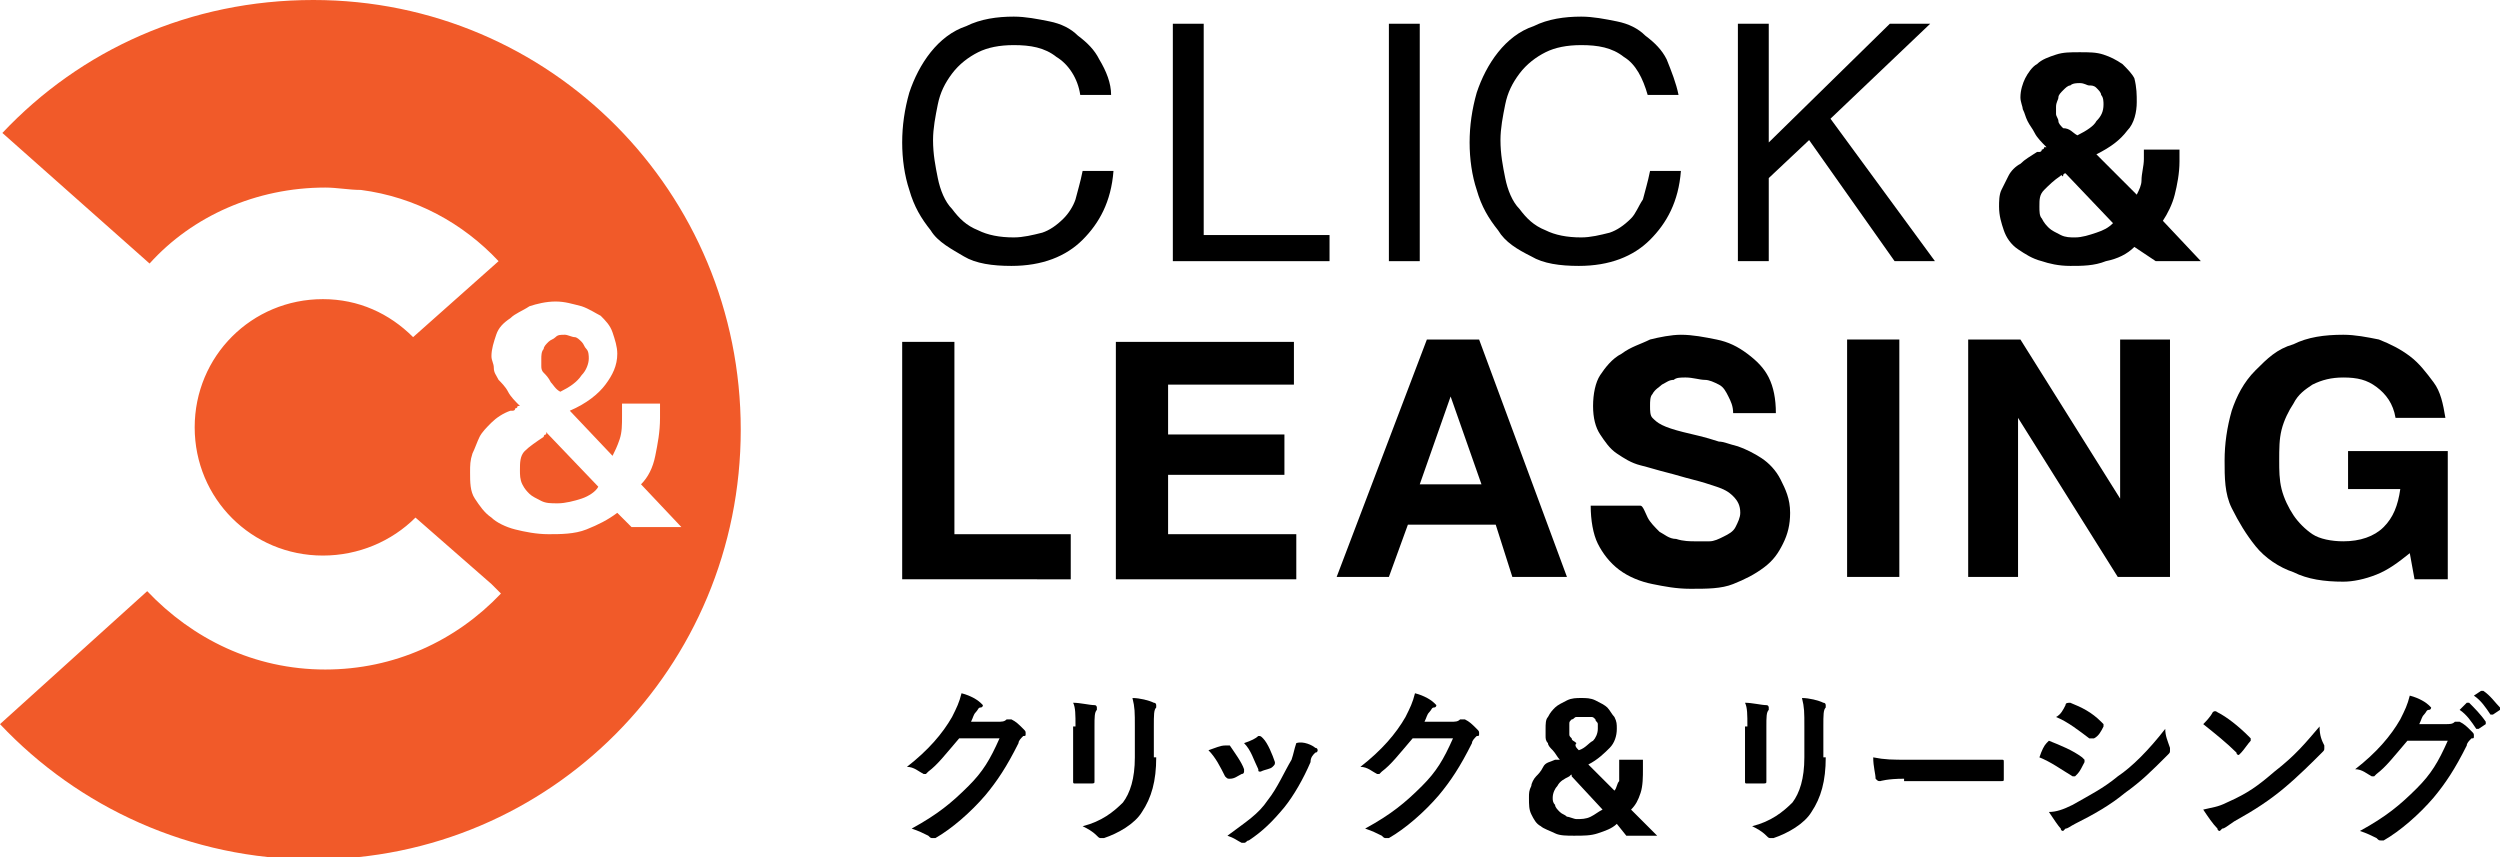
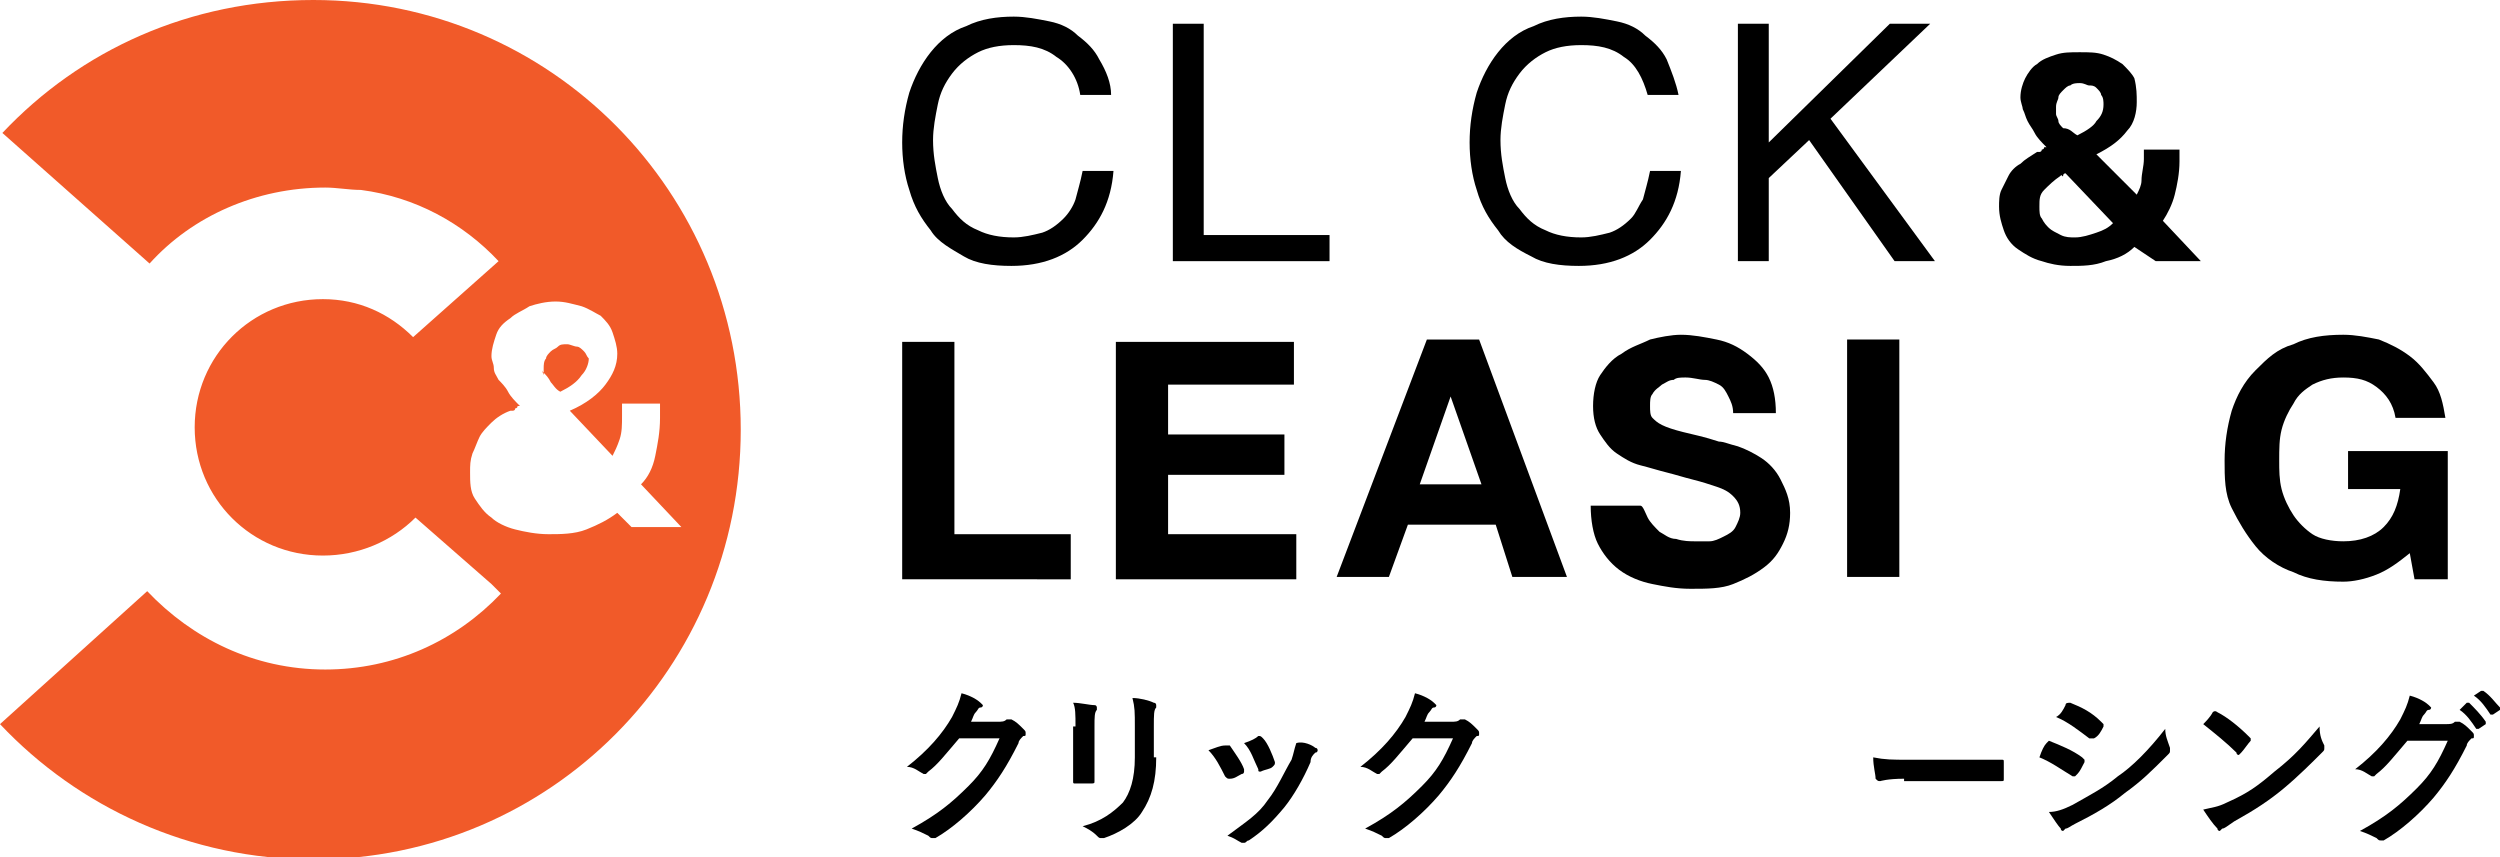
<svg xmlns="http://www.w3.org/2000/svg" version="1.1" x="0px" y="0px" width="105.3px" height="36.1px" viewBox="0 0 105.3 36.1" style="overflow:visible;enable-background:new 0 0 105.3 36.1;" xml:space="preserve">
  <style type="text/css">
	.st0{fill:#F15A29;}
</style>
  <defs>
</defs>
  <g>
    <g>
-       <path class="st0" d="M23,18.3c-0.1,0-0.1,0.1-0.1,0.1c-0.3,0.2-0.6,0.4-0.8,0.6c-0.2,0.2-0.2,0.5-0.2,0.8c0,0.2,0,0.4,0.1,0.6    c0.1,0.2,0.2,0.3,0.3,0.4c0.1,0.1,0.3,0.2,0.5,0.3c0.2,0.1,0.4,0.1,0.7,0.1c0.3,0,0.7-0.1,1-0.2s0.6-0.3,0.7-0.5l-2.2-2.3    C23.1,18.2,23,18.2,23,18.3z" />
-       <path class="st0" d="M22.9,15.7c0.1,0.1,0.2,0.2,0.3,0.4c0.1,0.1,0.2,0.3,0.4,0.4c0.4-0.2,0.7-0.4,0.9-0.7    c0.2-0.2,0.3-0.5,0.3-0.7c0-0.1,0-0.3-0.1-0.4c-0.1-0.1-0.1-0.2-0.2-0.3c-0.1-0.1-0.2-0.2-0.3-0.2c-0.1,0-0.3-0.1-0.4-0.1    c-0.2,0-0.3,0-0.4,0.1c-0.1,0.1-0.2,0.1-0.3,0.2c-0.1,0.1-0.2,0.2-0.2,0.3c-0.1,0.1-0.1,0.3-0.1,0.4c0,0.1,0,0.2,0,0.3    C22.8,15.5,22.8,15.6,22.9,15.7z" />
+       <path class="st0" d="M22.9,15.7c0.1,0.1,0.2,0.2,0.3,0.4c0.1,0.1,0.2,0.3,0.4,0.4c0.4-0.2,0.7-0.4,0.9-0.7    c0.2-0.2,0.3-0.5,0.3-0.7c-0.1-0.1-0.1-0.2-0.2-0.3c-0.1-0.1-0.2-0.2-0.3-0.2c-0.1,0-0.3-0.1-0.4-0.1    c-0.2,0-0.3,0-0.4,0.1c-0.1,0.1-0.2,0.1-0.3,0.2c-0.1,0.1-0.2,0.2-0.2,0.3c-0.1,0.1-0.1,0.3-0.1,0.4c0,0.1,0,0.2,0,0.3    C22.8,15.5,22.8,15.6,22.9,15.7z" />
      <path class="st0" d="M13.2,0C8,0,3.4,2.1,0.1,5.6l6.2,5.5c1.8-2,4.5-3.2,7.4-3.2c0.5,0,1,0.1,1.5,0.1c2.3,0.3,4.3,1.4,5.8,3    l-3.6,3.2c-1-1-2.3-1.6-3.8-1.6c-3,0-5.4,2.4-5.4,5.4c0,3,2.4,5.4,5.4,5.4c1.5,0,2.9-0.6,3.9-1.6l3.2,2.8l0.4,0.4    c-1.9,2-4.5,3.2-7.4,3.2c-3,0-5.6-1.3-7.5-3.3L0,30.5c3.3,3.5,8,5.7,13.2,5.7c10,0,18-8.1,18-18.1C31.2,8.1,23.2,0,13.2,0z     M26,21.6c-0.4,0.3-0.8,0.5-1.3,0.7c-0.5,0.2-1.1,0.2-1.6,0.2c-0.5,0-1-0.1-1.4-0.2c-0.4-0.1-0.8-0.3-1-0.5    c-0.3-0.2-0.5-0.5-0.7-0.8c-0.2-0.3-0.2-0.7-0.2-1.1c0-0.3,0-0.5,0.1-0.8c0.1-0.2,0.2-0.5,0.3-0.7c0.1-0.2,0.3-0.4,0.5-0.6    s0.5-0.4,0.8-0.5c0,0,0,0,0.1,0c0,0,0.1,0,0.1-0.1c0,0,0.1,0,0.1-0.1c0,0,0.1,0,0.1,0c-0.2-0.2-0.4-0.4-0.5-0.6    c-0.1-0.2-0.3-0.4-0.4-0.5c-0.1-0.2-0.2-0.3-0.2-0.5c0-0.2-0.1-0.3-0.1-0.5c0-0.3,0.1-0.6,0.2-0.9c0.1-0.3,0.3-0.5,0.6-0.7    c0.2-0.2,0.5-0.3,0.8-0.5c0.3-0.1,0.7-0.2,1.1-0.2c0.4,0,0.7,0.1,1.1,0.2c0.3,0.1,0.6,0.3,0.8,0.4c0.2,0.2,0.4,0.4,0.5,0.7    c0.1,0.3,0.2,0.6,0.2,0.9c0,0.5-0.2,0.9-0.5,1.3c-0.3,0.4-0.8,0.8-1.5,1.1l1.8,1.9c0.1-0.2,0.2-0.4,0.3-0.7c0.1-0.3,0.1-0.6,0.1-1    v-0.5h1.6v0.6c0,0.6-0.1,1.1-0.2,1.6c-0.1,0.5-0.3,0.9-0.6,1.2l1.7,1.8h-2.1L26,21.6z" />
    </g>
    <g>
      <g>
        <path d="M40.2,14.3v8.2h4.9v1.9H38v-10H40.2z" />
        <path d="M54.5,14.3v1.9h-5.3v2.1h4.9V20h-4.9v2.5h5.4v1.9H47v-10H54.5z" />
        <path d="M62.3,14.3l3.7,10h-2.3L63,22.1h-3.7l-0.8,2.2h-2.2l3.8-10H62.3z M62.4,20.4l-1.3-3.7h0l-1.3,3.7H62.4z" />
        <path d="M69.4,21.8c0.1,0.2,0.3,0.4,0.5,0.6c0.2,0.1,0.4,0.3,0.7,0.3c0.3,0.1,0.6,0.1,0.8,0.1c0.2,0,0.4,0,0.6,0     c0.2,0,0.4-0.1,0.6-0.2s0.4-0.2,0.5-0.4c0.1-0.2,0.2-0.4,0.2-0.6c0-0.3-0.1-0.5-0.3-0.7s-0.4-0.3-0.7-0.4s-0.6-0.2-1-0.3     s-0.7-0.2-1.1-0.3c-0.4-0.1-0.7-0.2-1.1-0.3c-0.4-0.1-0.7-0.3-1-0.5c-0.3-0.2-0.5-0.5-0.7-0.8c-0.2-0.3-0.3-0.7-0.3-1.2     c0-0.5,0.1-1,0.3-1.3s0.5-0.7,0.9-0.9c0.4-0.3,0.8-0.4,1.2-0.6c0.4-0.1,0.9-0.2,1.3-0.2c0.5,0,1,0.1,1.5,0.2     c0.5,0.1,0.9,0.3,1.3,0.6c0.4,0.3,0.7,0.6,0.9,1c0.2,0.4,0.3,0.9,0.3,1.5H73c0-0.3-0.1-0.5-0.2-0.7s-0.2-0.4-0.4-0.5     s-0.4-0.2-0.6-0.2c-0.2,0-0.5-0.1-0.8-0.1c-0.2,0-0.4,0-0.5,0.1c-0.2,0-0.3,0.1-0.5,0.2c-0.1,0.1-0.3,0.2-0.4,0.4     c-0.1,0.1-0.1,0.3-0.1,0.5c0,0.2,0,0.4,0.1,0.5c0.1,0.1,0.2,0.2,0.4,0.3c0.2,0.1,0.5,0.2,0.9,0.3c0.4,0.1,0.9,0.2,1.5,0.4     c0.2,0,0.4,0.1,0.8,0.2c0.3,0.1,0.7,0.3,1,0.5c0.3,0.2,0.6,0.5,0.8,0.9c0.2,0.4,0.4,0.8,0.4,1.4c0,0.5-0.1,0.9-0.3,1.3     c-0.2,0.4-0.4,0.7-0.8,1c-0.4,0.3-0.8,0.5-1.3,0.7c-0.5,0.2-1.1,0.2-1.8,0.2c-0.6,0-1.1-0.1-1.6-0.2c-0.5-0.1-1-0.3-1.4-0.6     c-0.4-0.3-0.7-0.7-0.9-1.1c-0.2-0.4-0.3-1-0.3-1.6h2.1C69.2,21.3,69.3,21.6,69.4,21.8z" />
        <path d="M80,14.3v10h-2.2v-10H80z" />
-         <path d="M85.1,14.3l4.2,6.7h0v-6.7h2.1v10h-2.2L85,17.6h0v6.7h-2.1v-10H85.1z" />
        <path d="M100.1,24.2c-0.5,0.2-1,0.3-1.4,0.3c-0.8,0-1.5-0.1-2.1-0.4C96,23.9,95.4,23.5,95,23s-0.7-1-1-1.6s-0.3-1.3-0.3-2     c0-0.7,0.1-1.4,0.3-2.1c0.2-0.6,0.5-1.2,1-1.7s0.9-0.9,1.6-1.1c0.6-0.3,1.3-0.4,2.1-0.4c0.5,0,1,0.1,1.5,0.2     c0.5,0.2,0.9,0.4,1.3,0.7c0.4,0.3,0.7,0.7,1,1.1s0.4,0.9,0.5,1.5h-2.1c-0.1-0.6-0.4-1-0.8-1.3c-0.4-0.3-0.8-0.4-1.4-0.4     c-0.5,0-0.9,0.1-1.3,0.3c-0.3,0.2-0.6,0.4-0.8,0.8c-0.2,0.3-0.4,0.7-0.5,1.1c-0.1,0.4-0.1,0.8-0.1,1.3c0,0.4,0,0.8,0.1,1.2     c0.1,0.4,0.3,0.8,0.5,1.1c0.2,0.3,0.5,0.6,0.8,0.8c0.3,0.2,0.8,0.3,1.3,0.3c0.7,0,1.3-0.2,1.7-0.6c0.4-0.4,0.6-0.9,0.7-1.6h-2.2     v-1.6h4.2v5.4h-1.4l-0.2-1.1C101,23.7,100.6,24,100.1,24.2z" />
      </g>
      <g>
        <g>
          <path d="M44.5,2.4C44,2,43.4,1.9,42.7,1.9c-0.6,0-1.1,0.1-1.5,0.3s-0.8,0.5-1.1,0.9c-0.3,0.4-0.5,0.8-0.6,1.3      c-0.1,0.5-0.2,1-0.2,1.5c0,0.6,0.1,1.1,0.2,1.6c0.1,0.5,0.3,1,0.6,1.3c0.3,0.4,0.6,0.7,1.1,0.9c0.4,0.2,0.9,0.3,1.5,0.3      c0.4,0,0.8-0.1,1.2-0.2c0.3-0.1,0.6-0.3,0.9-0.6C45,9,45.2,8.7,45.3,8.4c0.1-0.4,0.2-0.7,0.3-1.2h1.3c-0.1,1.3-0.6,2.2-1.3,2.9      c-0.7,0.7-1.7,1.1-3,1.1c-0.8,0-1.5-0.1-2-0.4s-1.1-0.6-1.4-1.1c-0.4-0.5-0.7-1-0.9-1.7C38.1,7.4,38,6.7,38,6      c0-0.7,0.1-1.4,0.3-2.1c0.2-0.6,0.5-1.2,0.9-1.7c0.4-0.5,0.9-0.9,1.5-1.1c0.6-0.3,1.3-0.4,2-0.4c0.5,0,1,0.1,1.5,0.2      c0.5,0.1,0.9,0.3,1.2,0.6c0.4,0.3,0.7,0.6,0.9,1C46.6,3,46.8,3.5,46.8,4h-1.3C45.4,3.3,45,2.7,44.5,2.4z" />
          <path d="M50.7,1v8.9H56V11h-6.6V1H50.7z" />
-           <path d="M59.8,1v10h-1.3V1H59.8z" />
          <path d="M68.4,2.4c-0.5-0.4-1.1-0.5-1.8-0.5c-0.6,0-1.1,0.1-1.5,0.3s-0.8,0.5-1.1,0.9c-0.3,0.4-0.5,0.8-0.6,1.3      c-0.1,0.5-0.2,1-0.2,1.5c0,0.6,0.1,1.1,0.2,1.6c0.1,0.5,0.3,1,0.6,1.3c0.3,0.4,0.6,0.7,1.1,0.9c0.4,0.2,0.9,0.3,1.5,0.3      c0.4,0,0.8-0.1,1.2-0.2c0.3-0.1,0.6-0.3,0.9-0.6C68.9,9,69,8.7,69.2,8.4c0.1-0.4,0.2-0.7,0.3-1.2h1.3c-0.1,1.3-0.6,2.2-1.3,2.9      c-0.7,0.7-1.7,1.1-3,1.1c-0.8,0-1.5-0.1-2-0.4c-0.6-0.3-1.1-0.6-1.4-1.1c-0.4-0.5-0.7-1-0.9-1.7c-0.2-0.6-0.3-1.3-0.3-2      c0-0.7,0.1-1.4,0.3-2.1c0.2-0.6,0.5-1.2,0.9-1.7c0.4-0.5,0.9-0.9,1.5-1.1c0.6-0.3,1.3-0.4,2-0.4c0.5,0,1,0.1,1.5,0.2      c0.5,0.1,0.9,0.3,1.2,0.6c0.4,0.3,0.7,0.6,0.9,1C70.4,3,70.6,3.5,70.7,4h-1.3C69.2,3.3,68.9,2.7,68.4,2.4z" />
          <path d="M74.5,1v5l5.1-5h1.7l-4.2,4l4.4,6h-1.7l-3.6-5.1l-1.7,1.6V11h-1.3V1H74.5z" />
        </g>
        <g>
          <path d="M89.9,10.4c-0.3,0.3-0.7,0.5-1.2,0.6c-0.5,0.2-1,0.2-1.5,0.2c-0.5,0-0.9-0.1-1.2-0.2c-0.4-0.1-0.7-0.3-1-0.5      c-0.3-0.2-0.5-0.5-0.6-0.8c-0.1-0.3-0.2-0.6-0.2-1c0-0.2,0-0.5,0.1-0.7c0.1-0.2,0.2-0.4,0.3-0.6c0.1-0.2,0.3-0.4,0.5-0.5      c0.2-0.2,0.4-0.3,0.7-0.5c0,0,0,0,0.1,0c0,0,0.1,0,0.1-0.1c0,0,0.1,0,0.1-0.1c0,0,0.1,0,0.1,0c-0.2-0.2-0.4-0.4-0.5-0.6      c-0.1-0.2-0.2-0.3-0.3-0.5c-0.1-0.2-0.1-0.3-0.2-0.5c0-0.1-0.1-0.3-0.1-0.5c0-0.3,0.1-0.6,0.2-0.8s0.3-0.5,0.5-0.6      c0.2-0.2,0.5-0.3,0.8-0.4c0.3-0.1,0.6-0.1,1-0.1c0.4,0,0.7,0,1,0.1c0.3,0.1,0.5,0.2,0.8,0.4c0.2,0.2,0.4,0.4,0.5,0.6      C90,3.7,90,4,90,4.3c0,0.4-0.1,0.9-0.4,1.2c-0.3,0.4-0.7,0.7-1.3,1l1.7,1.7c0.1-0.2,0.2-0.4,0.2-0.6c0-0.3,0.1-0.6,0.1-0.9V6.3      h1.5v0.5c0,0.5-0.1,1-0.2,1.4c-0.1,0.4-0.3,0.8-0.5,1.1l1.6,1.7h-1.9L89.9,10.4z M86.8,7.4c-0.3,0.2-0.5,0.4-0.7,0.6      c-0.2,0.2-0.2,0.4-0.2,0.7c0,0.2,0,0.4,0.1,0.5c0.1,0.2,0.2,0.3,0.3,0.4c0.1,0.1,0.3,0.2,0.5,0.3c0.2,0.1,0.4,0.1,0.6,0.1      c0.3,0,0.6-0.1,0.9-0.2c0.3-0.1,0.5-0.2,0.7-0.4l-2-2.1c0,0-0.1,0-0.1,0.1S86.8,7.3,86.8,7.4z M87.5,5.7      c0.4-0.2,0.7-0.4,0.8-0.6c0.2-0.2,0.3-0.4,0.3-0.7c0-0.1,0-0.3-0.1-0.4c0-0.1-0.1-0.2-0.2-0.3S88.1,3.6,88,3.6      c-0.1,0-0.2-0.1-0.4-0.1c-0.1,0-0.3,0-0.4,0.1c-0.1,0-0.2,0.1-0.3,0.2c-0.1,0.1-0.2,0.2-0.2,0.3c0,0.1-0.1,0.2-0.1,0.4      c0,0.1,0,0.2,0,0.3c0,0.1,0.1,0.2,0.1,0.3s0.1,0.2,0.2,0.3C87.2,5.4,87.3,5.6,87.5,5.7z" />
        </g>
      </g>
      <g>
        <g>
          <path d="M42,30.4c0.2,0,0.3,0,0.4-0.1c0,0,0.1,0,0.1,0c0,0,0.1,0,0.1,0c0.2,0.1,0.3,0.2,0.5,0.4c0.1,0.1,0.1,0.1,0.1,0.2      c0,0.1,0,0.1-0.1,0.1c-0.1,0.1-0.2,0.2-0.2,0.3c-0.5,1-0.9,1.6-1.4,2.2c-0.6,0.7-1.4,1.4-2.1,1.8c0,0-0.1,0-0.1,0      c-0.1,0-0.1,0-0.2-0.1c-0.2-0.1-0.4-0.2-0.7-0.3c1.1-0.6,1.7-1.1,2.4-1.8c0.6-0.6,0.9-1.1,1.3-2l-1.7,0      c-0.6,0.7-0.9,1.1-1.3,1.4c0,0-0.1,0.1-0.1,0.1c0,0-0.1,0-0.1,0c-0.2-0.1-0.4-0.3-0.7-0.3c0.9-0.7,1.5-1.4,1.9-2.1      c0.2-0.4,0.3-0.6,0.4-1c0.4,0.1,0.7,0.3,0.8,0.4c0,0,0.1,0.1,0.1,0.1s0,0.1-0.1,0.1c-0.1,0-0.1,0.1-0.2,0.2      c-0.1,0.1-0.1,0.2-0.2,0.4L42,30.4z" />
          <path d="M45.3,30.6c0-0.5,0-0.8-0.1-1c0.3,0,0.7,0.1,0.9,0.1c0.1,0,0.1,0.1,0.1,0.1c0,0,0,0.1,0,0.1c-0.1,0.1-0.1,0.3-0.1,0.7      V32c0,0.4,0,0.6,0,0.9c0,0.1,0,0.1-0.2,0.1h-0.6c-0.1,0-0.1,0-0.1-0.1c0-0.2,0-0.7,0-1V30.6z M48.7,31.9c0,1-0.2,1.7-0.6,2.3      c-0.3,0.5-1,0.9-1.6,1.1c-0.1,0-0.1,0-0.1,0c-0.1,0-0.1,0-0.2-0.1c-0.2-0.2-0.4-0.3-0.6-0.4c0.8-0.2,1.3-0.6,1.7-1      c0.3-0.4,0.5-1,0.5-1.9v-1.3c0-0.6,0-0.8-0.1-1.2c0.3,0,0.7,0.1,0.9,0.2c0.1,0,0.1,0.1,0.1,0.1c0,0,0,0.1,0,0.1      c-0.1,0.1-0.1,0.3-0.1,0.8V31.9z" />
          <path d="M51.6,31.4c0.1,0,0.1,0,0.2,0c0.2,0.3,0.5,0.7,0.6,1c0,0,0,0.1,0,0.1c0,0,0,0.1-0.1,0.1c-0.2,0.1-0.3,0.2-0.5,0.2      c-0.1,0-0.1,0-0.2-0.1c-0.2-0.4-0.4-0.8-0.7-1.1C51.2,31.5,51.4,31.4,51.6,31.4z M55.4,31.5c0.1,0,0.1,0.1,0.1,0.1      s0,0.1-0.1,0.1c-0.1,0.1-0.2,0.2-0.2,0.4c-0.3,0.7-0.7,1.4-1.1,1.9c-0.5,0.6-0.9,1-1.5,1.4c-0.1,0-0.1,0.1-0.2,0.1      c0,0-0.1,0-0.1,0c-0.2-0.1-0.3-0.2-0.6-0.3c0.8-0.6,1.3-0.9,1.7-1.5c0.4-0.5,0.7-1.2,1-1.7c0.1-0.3,0.1-0.4,0.2-0.7      C54.9,31.2,55.3,31.4,55.4,31.5z M53,31c0.1,0,0.1,0,0.2,0.1c0.2,0.2,0.4,0.7,0.5,1c0,0.1,0,0.1-0.1,0.2      c-0.1,0.1-0.3,0.1-0.5,0.2c-0.1,0-0.1,0-0.1-0.1c-0.2-0.4-0.3-0.8-0.6-1.1C52.7,31.2,52.9,31.1,53,31z" />
          <path d="M61.1,30.4c0.2,0,0.3,0,0.4-0.1c0,0,0.1,0,0.1,0s0.1,0,0.1,0c0.2,0.1,0.3,0.2,0.5,0.4c0.1,0.1,0.1,0.1,0.1,0.2      c0,0.1,0,0.1-0.1,0.1c-0.1,0.1-0.2,0.2-0.2,0.3c-0.5,1-0.9,1.6-1.4,2.2c-0.6,0.7-1.4,1.4-2.1,1.8c0,0-0.1,0-0.1,0      c-0.1,0-0.1,0-0.2-0.1c-0.2-0.1-0.4-0.2-0.7-0.3c1.1-0.6,1.7-1.1,2.4-1.8c0.6-0.6,0.9-1.1,1.3-2l-1.7,0      c-0.6,0.7-0.9,1.1-1.3,1.4c0,0-0.1,0.1-0.1,0.1c0,0-0.1,0-0.1,0c-0.2-0.1-0.4-0.3-0.7-0.3c0.9-0.7,1.5-1.4,1.9-2.1      c0.2-0.4,0.3-0.6,0.4-1c0.4,0.1,0.7,0.3,0.8,0.4c0,0,0.1,0.1,0.1,0.1s0,0.1-0.1,0.1c-0.1,0-0.1,0.1-0.2,0.2      c-0.1,0.1-0.1,0.2-0.2,0.4L61.1,30.4z" />
        </g>
        <g>
-           <path d="M73.6,30.6c0-0.5,0-0.8-0.1-1c0.3,0,0.7,0.1,0.9,0.1c0.1,0,0.1,0.1,0.1,0.1c0,0,0,0.1,0,0.1c-0.1,0.1-0.1,0.3-0.1,0.7      V32c0,0.4,0,0.6,0,0.9c0,0.1,0,0.1-0.2,0.1h-0.6c-0.1,0-0.1,0-0.1-0.1c0-0.2,0-0.7,0-1V30.6z M76.9,31.9c0,1-0.2,1.7-0.6,2.3      c-0.3,0.5-1,0.9-1.6,1.1c-0.1,0-0.1,0-0.1,0c-0.1,0-0.1,0-0.2-0.1c-0.2-0.2-0.4-0.3-0.6-0.4c0.8-0.2,1.3-0.6,1.7-1      c0.3-0.4,0.5-1,0.5-1.9v-1.3c0-0.6,0-0.8-0.1-1.2c0.3,0,0.7,0.1,0.9,0.2c0.1,0,0.1,0.1,0.1,0.1c0,0,0,0.1,0,0.1      c-0.1,0.1-0.1,0.3-0.1,0.8V31.9z" />
          <path d="M80.2,32.8c-0.7,0-1,0.1-1,0.1c-0.1,0-0.1,0-0.2-0.1c0-0.2-0.1-0.5-0.1-0.9c0.5,0.1,0.8,0.1,1.5,0.1h2.3      c0.5,0,1.1,0,1.6,0c0.1,0,0.1,0,0.1,0.1c0,0.2,0,0.5,0,0.7c0,0.1,0,0.1-0.1,0.1c-0.5,0-1.1,0-1.6,0H80.2z" />
          <path d="M86.2,31.3c0,0,0.1-0.1,0.1-0.1c0.5,0.2,1,0.4,1.4,0.7c0,0,0.1,0.1,0.1,0.1c0,0,0,0,0,0.1c-0.1,0.2-0.2,0.4-0.3,0.5      c0,0-0.1,0.1-0.1,0.1s0,0-0.1,0c-0.5-0.3-0.9-0.6-1.4-0.8C86,31.6,86.1,31.4,86.2,31.3z M87.3,33.9c0.7-0.4,1.3-0.7,1.9-1.2      c0.6-0.4,1.3-1.1,2-2c0,0.3,0.1,0.5,0.2,0.8c0,0,0,0.1,0,0.1c0,0.1,0,0.1-0.1,0.2c-0.7,0.7-1.1,1.1-1.8,1.6      c-0.6,0.5-1.3,0.9-2.1,1.3c-0.2,0.1-0.3,0.2-0.4,0.2c0,0-0.1,0.1-0.1,0.1c0,0-0.1,0-0.1-0.1c-0.1-0.1-0.3-0.4-0.5-0.7      C86.6,34.2,86.9,34.1,87.3,33.9z M87,29.7c0-0.1,0.1-0.1,0.2-0.1c0.5,0.2,0.9,0.4,1.3,0.8c0,0,0.1,0.1,0.1,0.1s0,0.1,0,0.1      c-0.1,0.2-0.2,0.4-0.4,0.5c0,0,0,0-0.1,0c0,0-0.1,0-0.1,0c-0.4-0.3-0.9-0.7-1.4-0.9C86.8,30.1,86.9,29.9,87,29.7z" />
          <path d="M93.2,30C93.2,30,93.3,30,93.2,30c0.1-0.1,0.2,0,0.2,0c0.4,0.2,0.9,0.6,1.3,1c0,0,0.1,0.1,0.1,0.1s0,0.1,0,0.1      c-0.1,0.1-0.3,0.4-0.4,0.5c0,0-0.1,0.1-0.1,0.1c0,0-0.1,0-0.1-0.1c-0.4-0.4-0.9-0.8-1.4-1.2C92.9,30.4,93.1,30.2,93.2,30z       M93.8,33.8c0.9-0.4,1.3-0.7,2-1.3c0.9-0.7,1.3-1.2,1.9-1.9c0,0.4,0.1,0.6,0.2,0.8c0,0,0,0.1,0,0.1c0,0.1,0,0.1-0.1,0.2      c-0.4,0.4-1,1-1.6,1.5c-0.6,0.5-1.2,0.9-2.1,1.4c-0.3,0.2-0.4,0.3-0.5,0.3c0,0-0.1,0.1-0.1,0.1c0,0-0.1,0-0.1-0.1      c-0.2-0.2-0.4-0.5-0.6-0.8C93.2,34,93.4,34,93.8,33.8z" />
          <path d="M103,30.5c0.2,0,0.3,0,0.4-0.1c0,0,0.1,0,0.1,0s0.1,0,0.1,0c0.2,0.1,0.3,0.2,0.5,0.4c0.1,0.1,0.1,0.1,0.1,0.2      c0,0.1,0,0.1-0.1,0.1c-0.1,0.1-0.2,0.2-0.2,0.3c-0.5,1-0.9,1.6-1.4,2.2c-0.6,0.7-1.4,1.4-2.1,1.8c0,0-0.1,0-0.1,0      c-0.1,0-0.1,0-0.2-0.1c-0.2-0.1-0.4-0.2-0.7-0.3c1.1-0.6,1.7-1.1,2.4-1.8c0.6-0.6,0.9-1.1,1.3-2l-1.7,0      c-0.6,0.7-0.9,1.1-1.3,1.4c0,0-0.1,0.1-0.1,0.1c0,0-0.1,0-0.1,0c-0.2-0.1-0.4-0.3-0.7-0.3c0.9-0.7,1.5-1.4,1.9-2.1      c0.2-0.4,0.3-0.6,0.4-1c0.4,0.1,0.7,0.3,0.8,0.4c0,0,0.1,0.1,0.1,0.1s0,0.1-0.1,0.1c-0.1,0-0.1,0.1-0.2,0.2      c-0.1,0.1-0.1,0.2-0.2,0.4L103,30.5z M103.9,29.6c0,0,0.1,0,0.1,0c0.2,0.2,0.5,0.5,0.7,0.8c0,0,0,0.1,0,0.1l-0.3,0.2      c0,0-0.1,0-0.1,0c-0.2-0.3-0.4-0.6-0.7-0.8L103.9,29.6z M104.5,29.1c0,0,0.1,0,0.1,0c0.3,0.2,0.5,0.5,0.7,0.7c0,0,0,0.1,0,0.1      l-0.3,0.2c-0.1,0-0.1,0-0.1,0c-0.2-0.3-0.4-0.6-0.7-0.8L104.5,29.1z" />
        </g>
        <g>
-           <path d="M68.1,34.7c-0.2,0.2-0.5,0.3-0.8,0.4c-0.3,0.1-0.6,0.1-1,0.1c-0.3,0-0.6,0-0.8-0.1c-0.2-0.1-0.5-0.2-0.6-0.3      c-0.2-0.1-0.3-0.3-0.4-0.5c-0.1-0.2-0.1-0.4-0.1-0.7c0-0.2,0-0.3,0.1-0.5c0-0.1,0.1-0.3,0.2-0.4c0.1-0.1,0.2-0.2,0.3-0.4      s0.3-0.2,0.5-0.3c0,0,0,0,0,0c0,0,0.1,0,0.1,0c0,0,0.1,0,0.1,0c0,0,0,0,0,0c-0.1-0.1-0.2-0.3-0.3-0.4c-0.1-0.1-0.2-0.2-0.2-0.3      c-0.1-0.1-0.1-0.2-0.1-0.3c0-0.1,0-0.2,0-0.3c0-0.2,0-0.4,0.1-0.5c0.1-0.2,0.2-0.3,0.3-0.4c0.1-0.1,0.3-0.2,0.5-0.3      c0.2-0.1,0.4-0.1,0.6-0.1c0.2,0,0.4,0,0.6,0.1c0.2,0.1,0.4,0.2,0.5,0.3c0.1,0.1,0.2,0.3,0.3,0.4c0.1,0.2,0.1,0.3,0.1,0.5      c0,0.3-0.1,0.6-0.3,0.8s-0.5,0.5-0.9,0.7l1.1,1.1c0.1-0.1,0.1-0.3,0.2-0.4c0-0.2,0-0.4,0-0.6v-0.3h1v0.4c0,0.3,0,0.7-0.1,1      c-0.1,0.3-0.2,0.5-0.4,0.7l1.1,1.1h-1.3L68.1,34.7z M66.1,32.7c-0.2,0.1-0.4,0.2-0.5,0.4c-0.1,0.1-0.2,0.3-0.2,0.5      c0,0.1,0,0.2,0.1,0.3c0,0.1,0.1,0.2,0.2,0.3c0.1,0.1,0.2,0.1,0.3,0.2c0.1,0,0.3,0.1,0.4,0.1c0.2,0,0.4,0,0.6-0.1      c0.2-0.1,0.3-0.2,0.5-0.3l-1.3-1.4C66.2,32.6,66.2,32.6,66.1,32.7C66.1,32.6,66.1,32.7,66.1,32.7z M66.5,31.6      c0.3-0.1,0.4-0.3,0.6-0.4c0.1-0.1,0.2-0.3,0.2-0.5c0-0.1,0-0.2,0-0.2c0-0.1-0.1-0.1-0.1-0.2c-0.1-0.1-0.1-0.1-0.2-0.1      c-0.1,0-0.2,0-0.3,0c-0.1,0-0.2,0-0.3,0c-0.1,0-0.1,0.1-0.2,0.1c-0.1,0.1-0.1,0.1-0.1,0.2s0,0.2,0,0.2c0,0.1,0,0.1,0,0.2      c0,0.1,0,0.1,0.1,0.2c0,0.1,0.1,0.1,0.2,0.2C66.3,31.4,66.4,31.5,66.5,31.6z" />
-         </g>
+           </g>
      </g>
    </g>
  </g>
</svg>